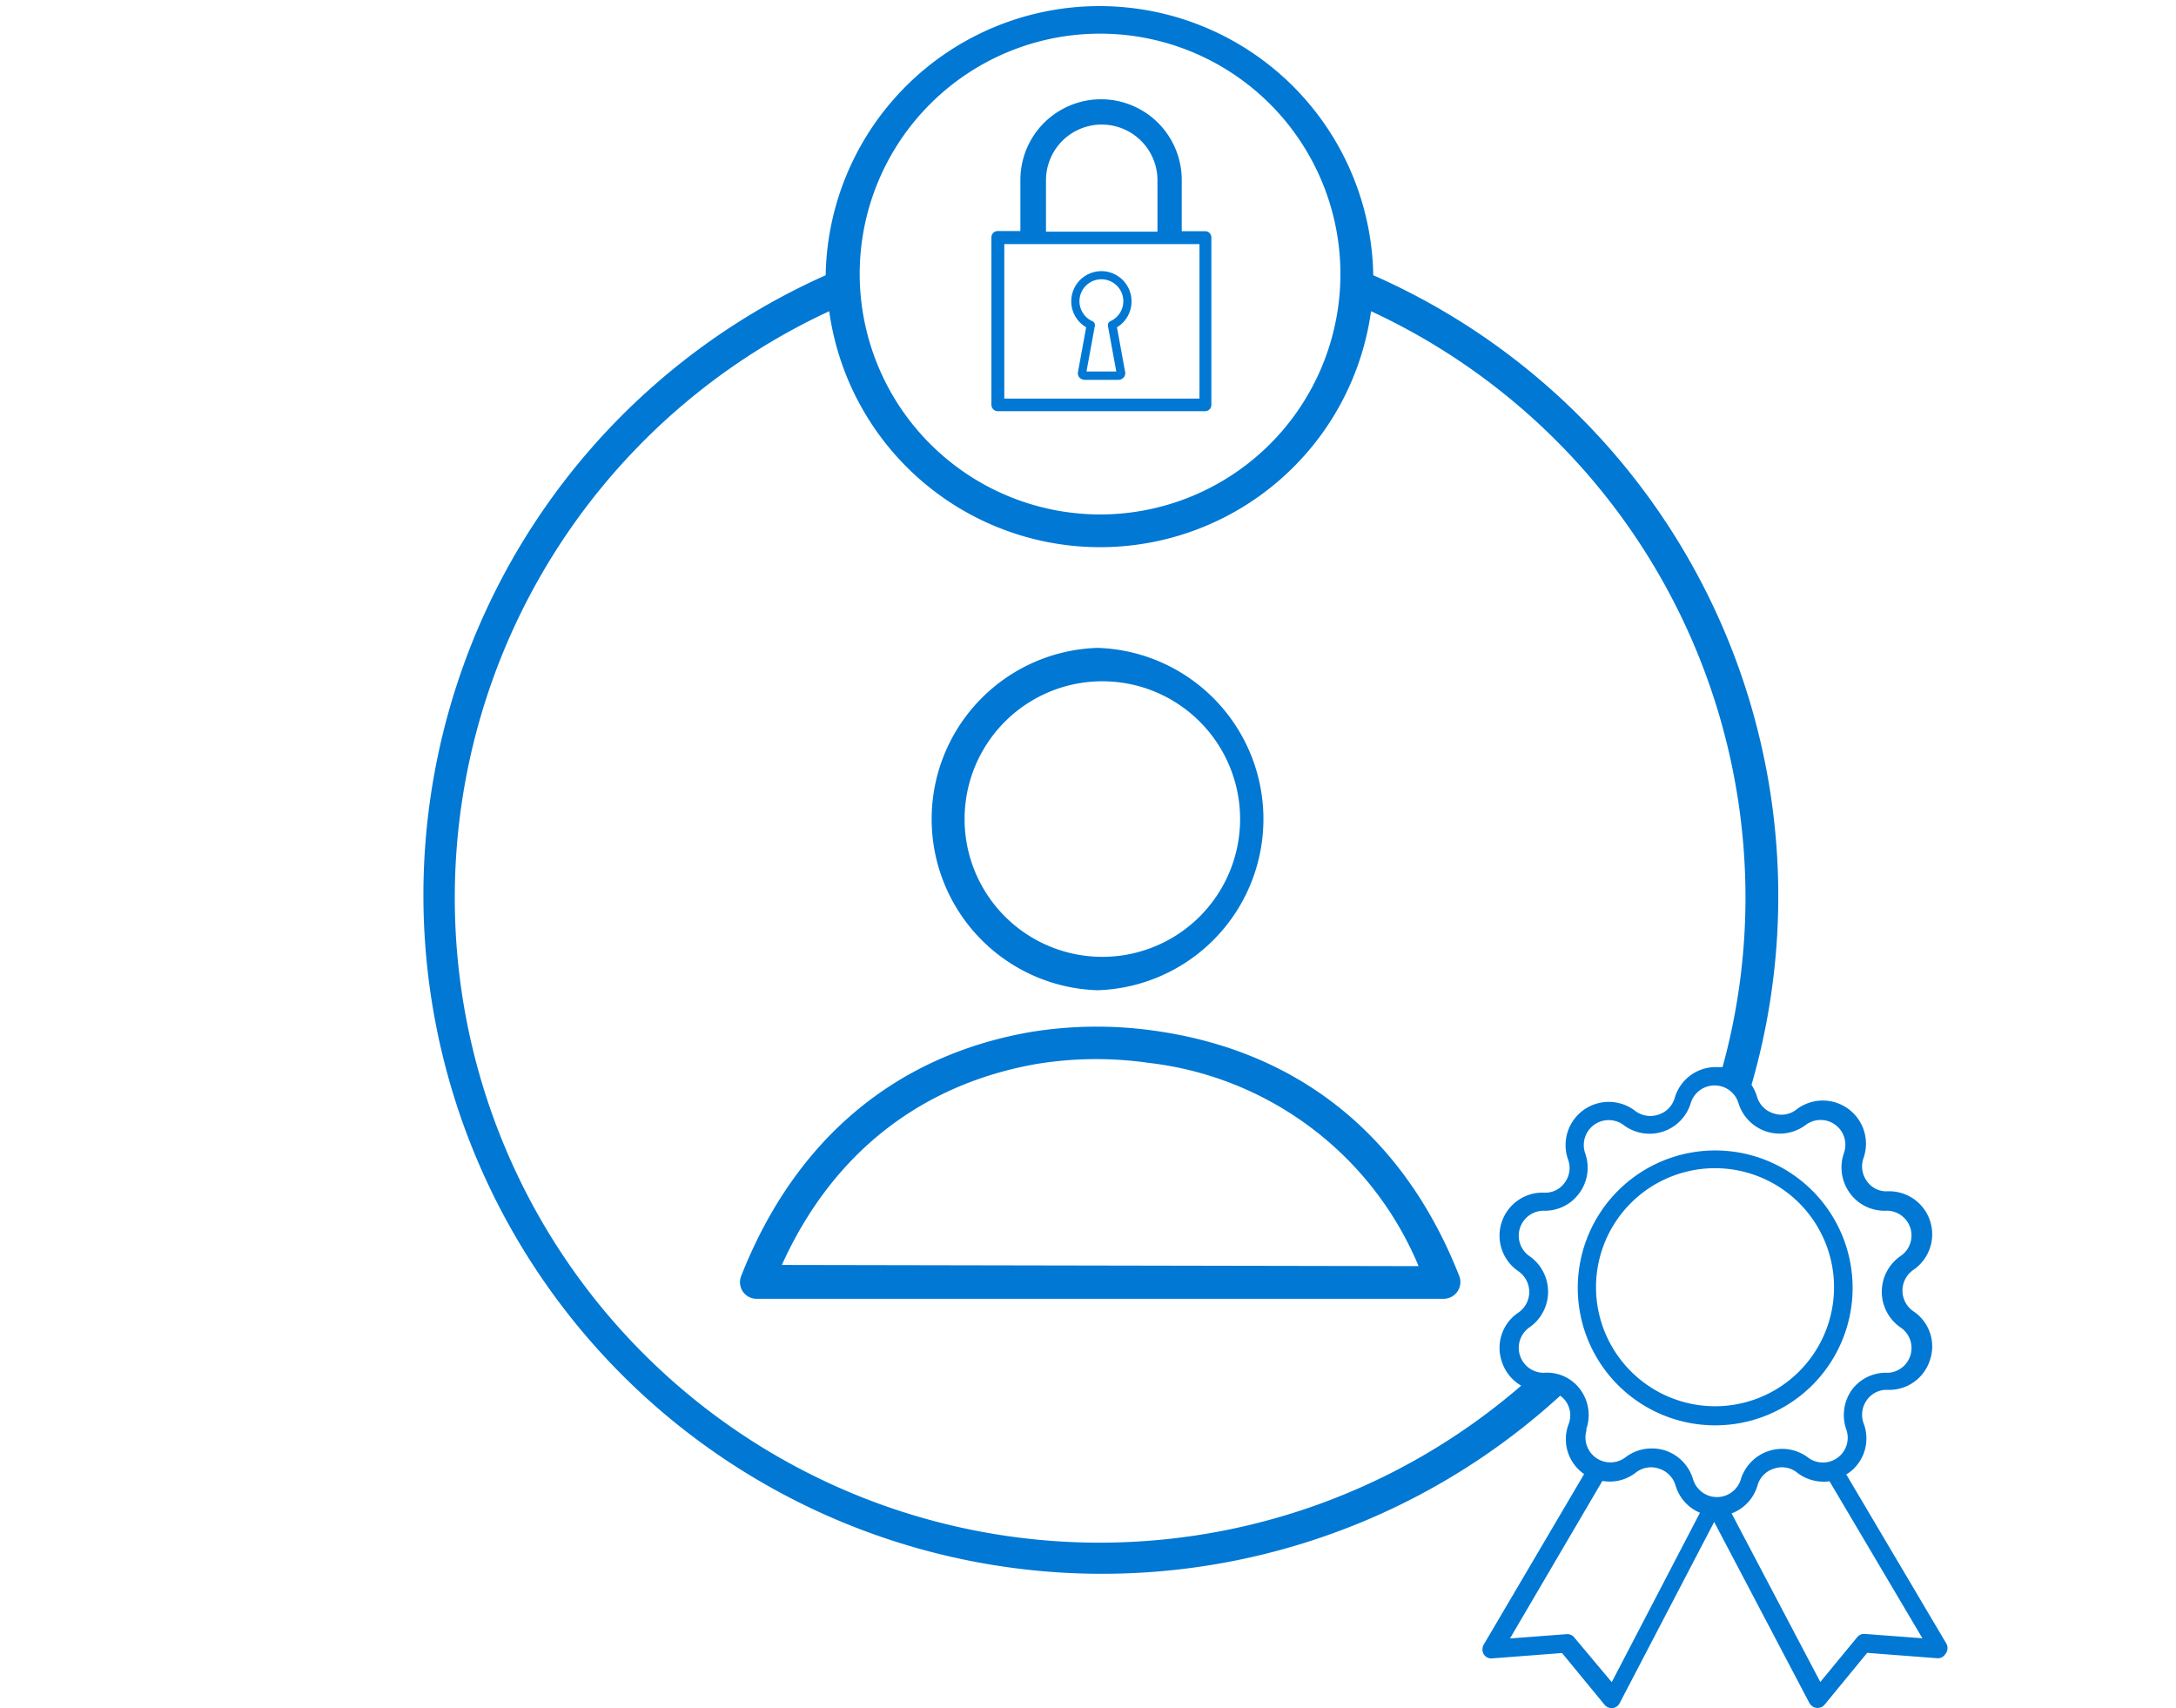
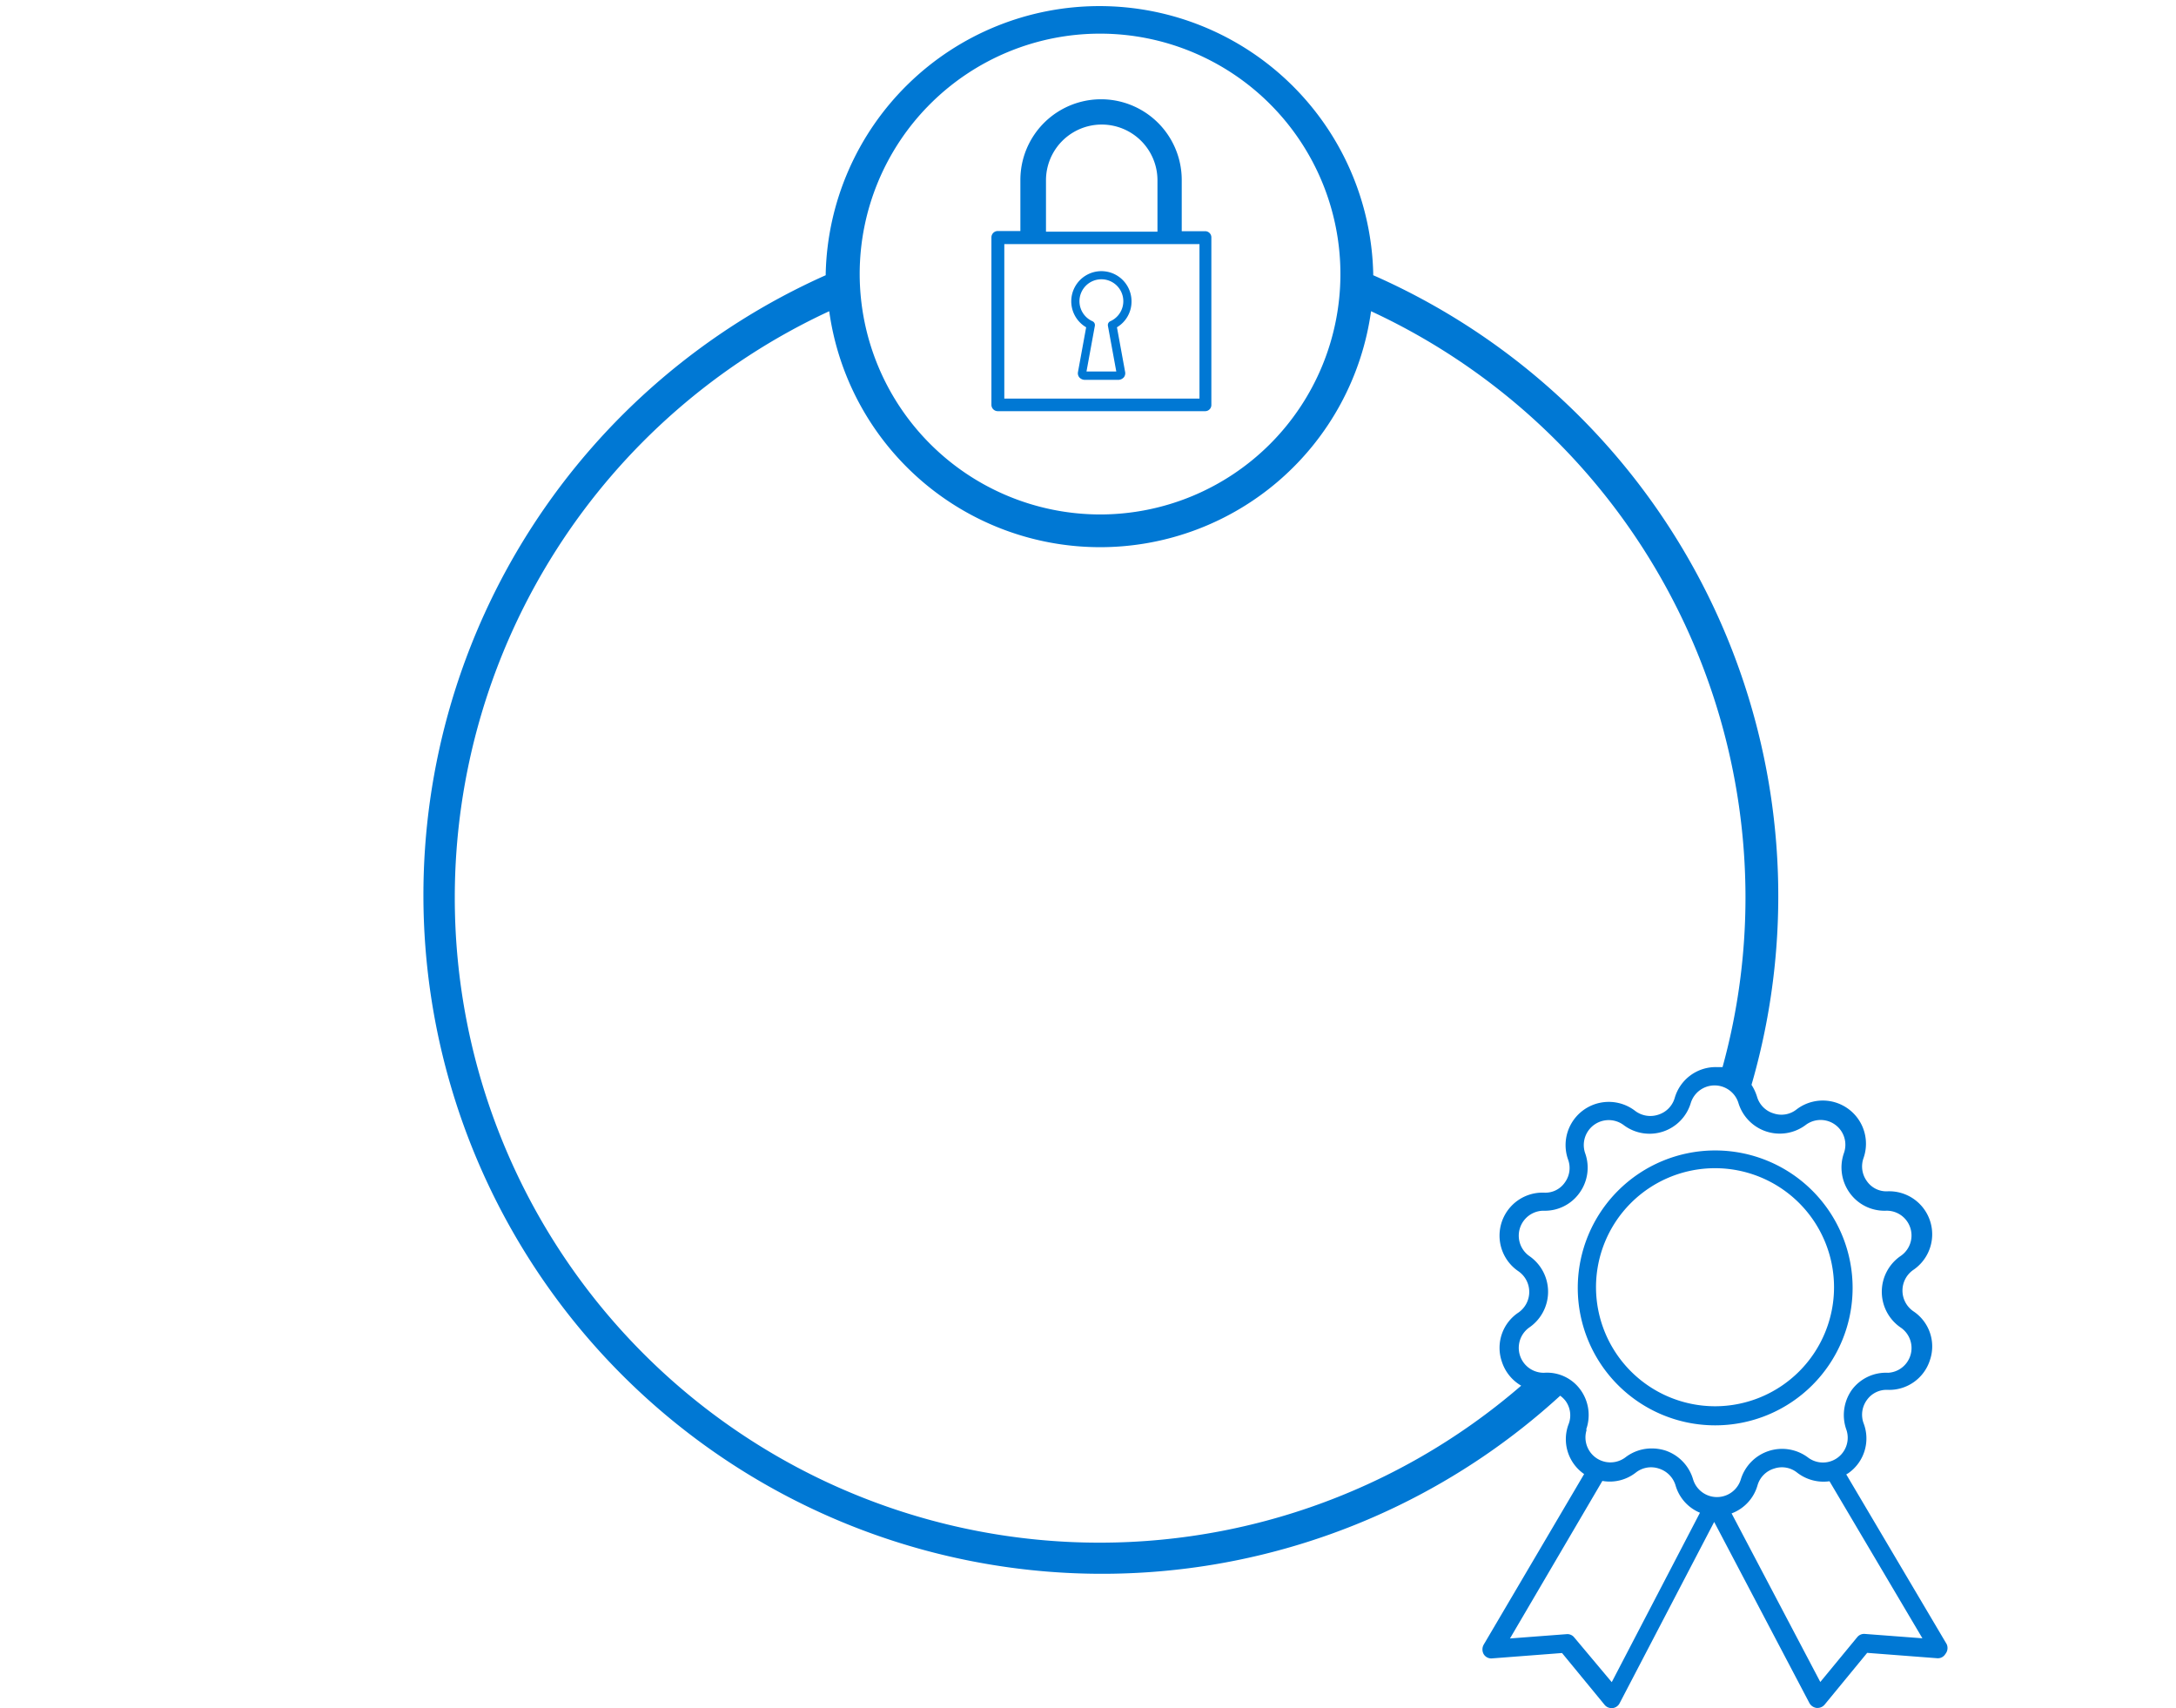
<svg xmlns="http://www.w3.org/2000/svg" width="130" height="102.05" viewBox="0 0 130 102.05">
  <defs>
    <style>
      .cls-1 {
        fill: #0078d4;
      }
    </style>
  </defs>
  <title>segurancamicrosoft_icones</title>
  <g id="Layer_1" data-name="Layer 1">
    <g>
-       <path class="cls-1" d="M65.57,59.15h0a10.23,10.23,0,0,0,0-20.45h0a10.23,10.23,0,0,0,0,20.45Zm0-18.45h0a8.23,8.23,0,1,1,0,16.45h0a8.23,8.23,0,0,1,0-16.45Z" />
-       <path class="cls-1" d="M68.91,61.56h0a24.44,24.44,0,0,0-7.36.09c-8.1,1.41-14.07,6.45-17.27,14.57a1,1,0,0,0,.1.93,1,1,0,0,0,.82.43l41.06,0h0a1,1,0,0,0,.92-1.36C83.88,67.83,77.56,62.75,68.91,61.56Zm-22.2,14c3-6.64,8.27-10.77,15.18-12a22.06,22.06,0,0,1,6.75-.07h0A19.94,19.94,0,0,1,84.75,75.63Z" />
      <path class="cls-1" d="M59.23,24.18a.38.38,0,0,0,.37.38H72a.37.37,0,0,0,.37-.38v-10a.37.37,0,0,0-.37-.37h-1.4V10.75a4.82,4.82,0,1,0-9.64,0v3.05H59.6a.38.38,0,0,0-.37.37Zm12.43-.37H60V14.58H71.66ZM62.49,11v-.23a3.33,3.33,0,1,1,6.66,0v3.07H62.49Z" />
      <path class="cls-1" d="M67.6,18a1.8,1.8,0,1,0-2.71,1.55l-.49,2.68a.39.39,0,0,0,.08.31.45.45,0,0,0,.33.15h2a.45.45,0,0,0,.33-.15.39.39,0,0,0,.08-.31l-.49-2.68A1.79,1.79,0,0,0,67.6,18Zm-1.27,1.19a.25.25,0,0,0-.14.27l.5,2.73H64.91l.5-2.73a.25.25,0,0,0-.14-.27,1.31,1.31,0,1,1,1.06,0Z" />
      <path class="cls-1" d="M116.3,98.21l-6-10.14.12-.07a2.53,2.53,0,0,0,.91-3,1.49,1.49,0,0,1,.2-1.37,1.44,1.44,0,0,1,1.24-.61,2.55,2.55,0,0,0,2.53-1.78,2.52,2.52,0,0,0-1-2.92,1.5,1.5,0,0,1,0-2.46,2.57,2.57,0,0,0-1.53-4.7,1.42,1.42,0,0,1-1.24-.61,1.49,1.49,0,0,1-.2-1.37,2.58,2.58,0,0,0-4-2.91,1.45,1.45,0,0,1-1.36.24,1.47,1.47,0,0,1-1-1,2.88,2.88,0,0,0-.33-.71,40.52,40.52,0,0,0-22.6-48.36s0-.08,0-.12a16.36,16.36,0,0,0-32.71,0s0,.08,0,.12A40.54,40.54,0,1,0,93.21,83.37a1.57,1.57,0,0,1,.32.31,1.46,1.46,0,0,1,.19,1.37,2.53,2.53,0,0,0,.92,3l0,0-6,10.19a.58.58,0,0,0,0,.57.53.53,0,0,0,.51.25l4.17-.32,2.54,3.09a.53.53,0,0,0,.42.2h.06a.54.54,0,0,0,.42-.29l5.65-10.83,5.69,10.82a.57.57,0,0,0,.43.29h.05a.55.55,0,0,0,.43-.2l2.54-3.09,4.17.32a.52.52,0,0,0,.5-.25A.56.56,0,0,0,116.3,98.21Zm-4.88-.61a.53.53,0,0,0-.47.2l-2.2,2.67-5.3-10.07A2.53,2.53,0,0,0,105,88.72a1.47,1.47,0,0,1,1-1,1.45,1.45,0,0,1,1.36.24,2.57,2.57,0,0,0,1.94.52l5.55,9.38Zm-17.37.21a.53.53,0,0,0-.42-.2h0l-3.42.26,5.52-9.41a2.52,2.52,0,0,0,2-.5,1.47,1.47,0,0,1,1.37-.24,1.51,1.51,0,0,1,1,1,2.52,2.52,0,0,0,1.46,1.64l-5.27,10.12Zm.7-12.39A2.57,2.57,0,0,0,94.41,83,2.46,2.46,0,0,0,92.25,82a1.49,1.49,0,0,1-.88-2.71,2.59,2.59,0,0,0,0-4.26,1.49,1.49,0,0,1,.83-2.71h0a2.54,2.54,0,0,0,2.16-1.06,2.57,2.57,0,0,0,.34-2.38,1.49,1.49,0,0,1,2.31-1.67,2.57,2.57,0,0,0,4-1.32,1.49,1.49,0,0,1,2.85,0h0a2.58,2.58,0,0,0,4,1.32,1.48,1.48,0,0,1,2.3,1.67,2.6,2.6,0,0,0,.35,2.38,2.55,2.55,0,0,0,2.15,1.06,1.48,1.48,0,0,1,.88,2.71,2.59,2.59,0,0,0,0,4.26A1.48,1.48,0,0,1,112.8,82,2.54,2.54,0,0,0,110.65,83a2.6,2.6,0,0,0-.35,2.38,1.48,1.48,0,0,1-2.3,1.67,2.58,2.58,0,0,0-4,1.32,1.49,1.49,0,0,1-2.85,0,2.58,2.58,0,0,0-1.67-1.73,2.72,2.72,0,0,0-.8-.12,2.56,2.56,0,0,0-1.57.53,1.49,1.49,0,0,1-2.31-1.67ZM27.17,53.59a38.61,38.61,0,0,1,22.37-35,16.34,16.34,0,0,0,32.37,0,38.61,38.61,0,0,1,22.37,35,38.14,38.14,0,0,1-1.37,10.15c-.12,0-.25,0-.38,0h0a2.55,2.55,0,0,0-2.48,1.85,1.48,1.48,0,0,1-1,1,1.5,1.5,0,0,1-1.37-.24,2.58,2.58,0,0,0-4,2.91,1.46,1.46,0,0,1-.19,1.37,1.41,1.41,0,0,1-1.25.61,2.57,2.57,0,0,0-1.52,4.7,1.5,1.5,0,0,1,0,2.46,2.53,2.53,0,0,0-1,2.92,2.56,2.56,0,0,0,1.16,1.45A38.52,38.52,0,0,1,27.17,53.59ZM51.36,16.37A14.36,14.36,0,1,1,65.72,30.73,14.38,14.38,0,0,1,51.36,16.37Z" />
      <path class="cls-1" d="M102.46,85.14a8.21,8.21,0,1,0-8.2-8.21A8.21,8.21,0,0,0,102.46,85.14Zm-7.11-8.21A7.11,7.11,0,1,1,102.46,84,7.12,7.12,0,0,1,95.35,76.93Z" />
    </g>
  </g>
</svg>